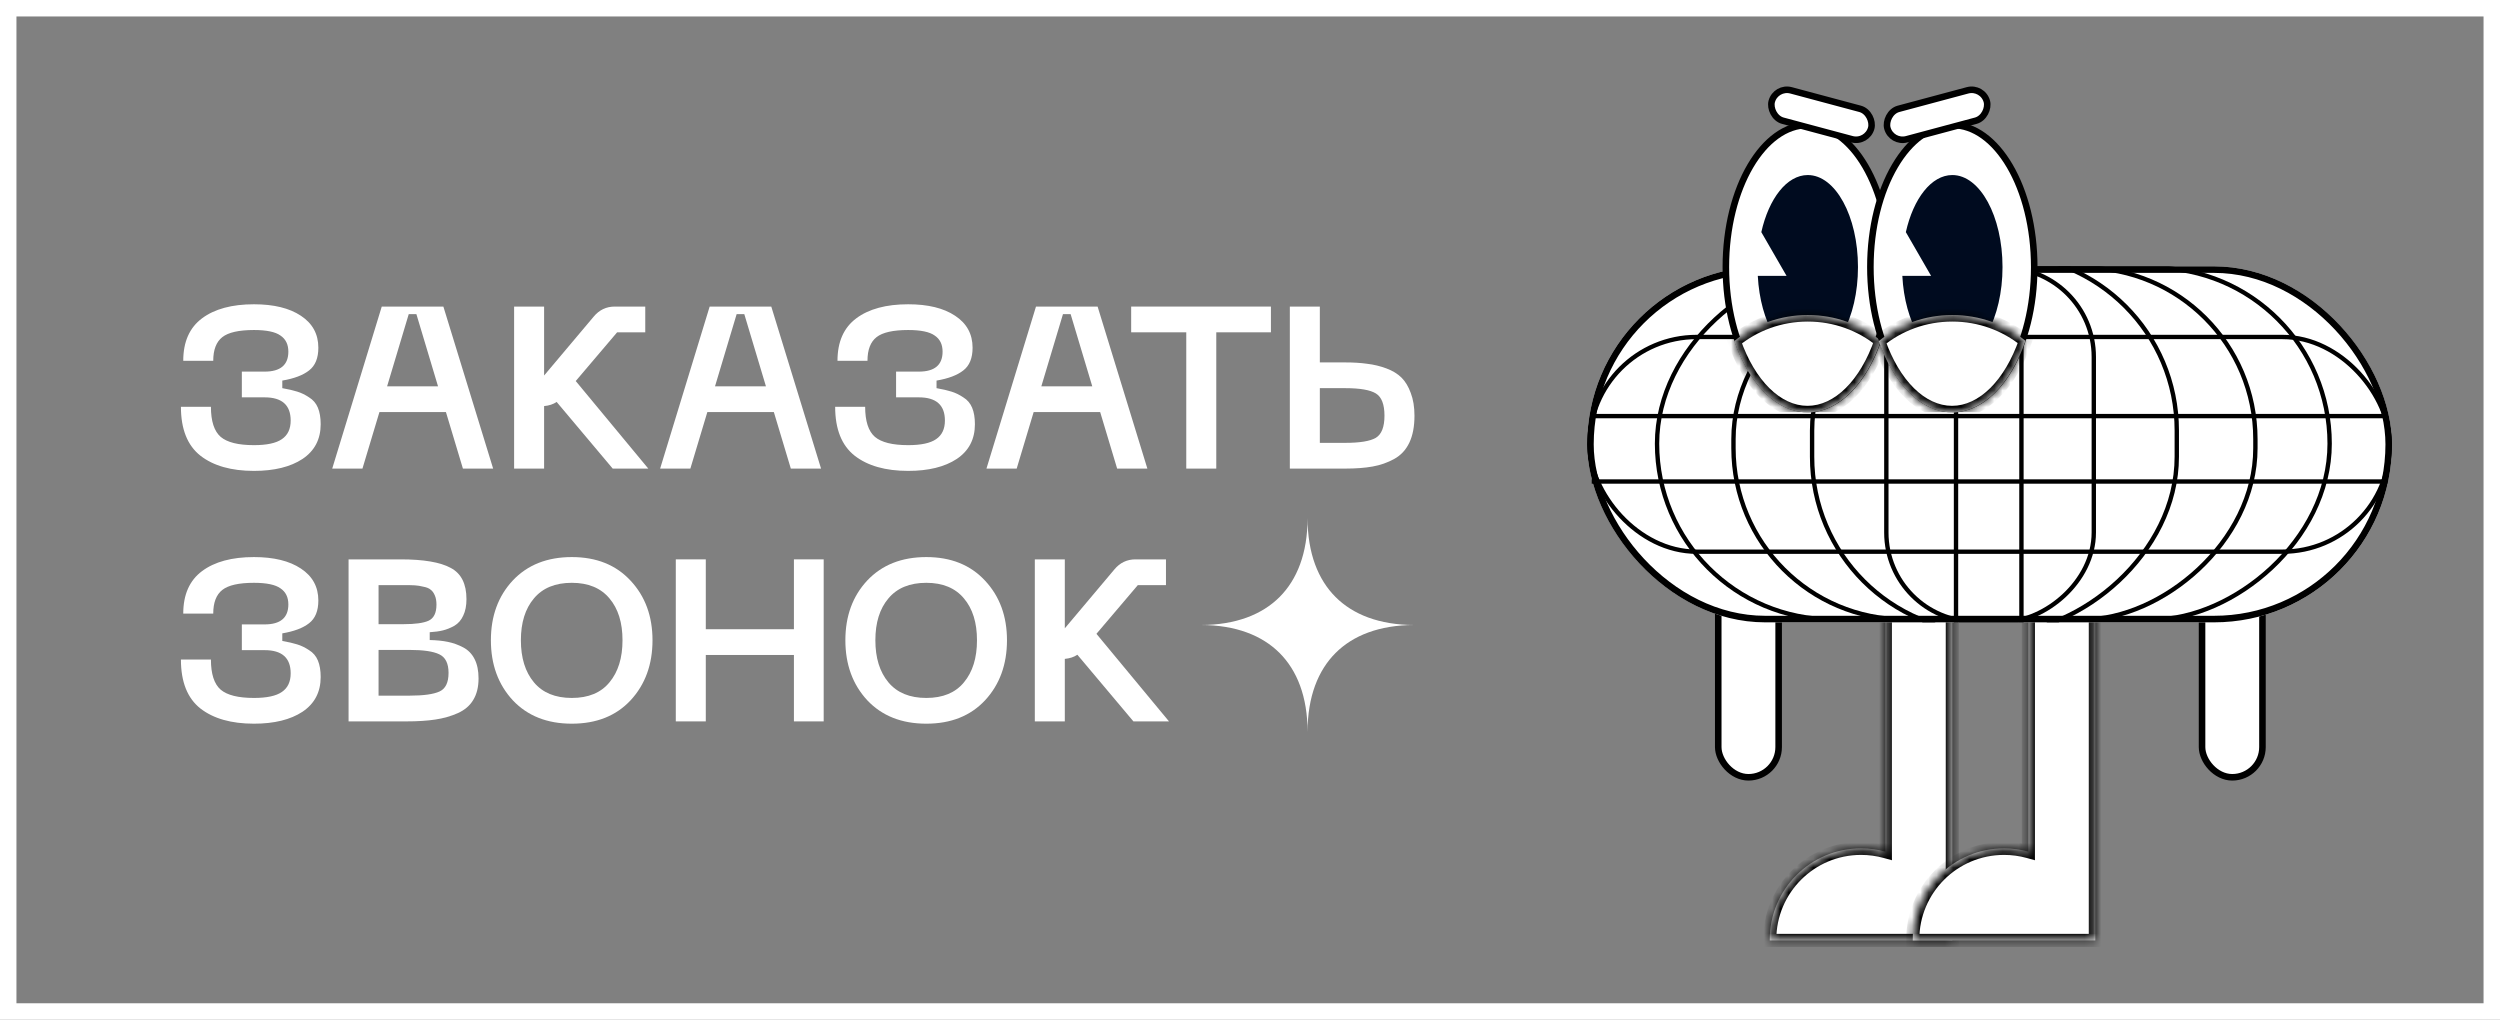
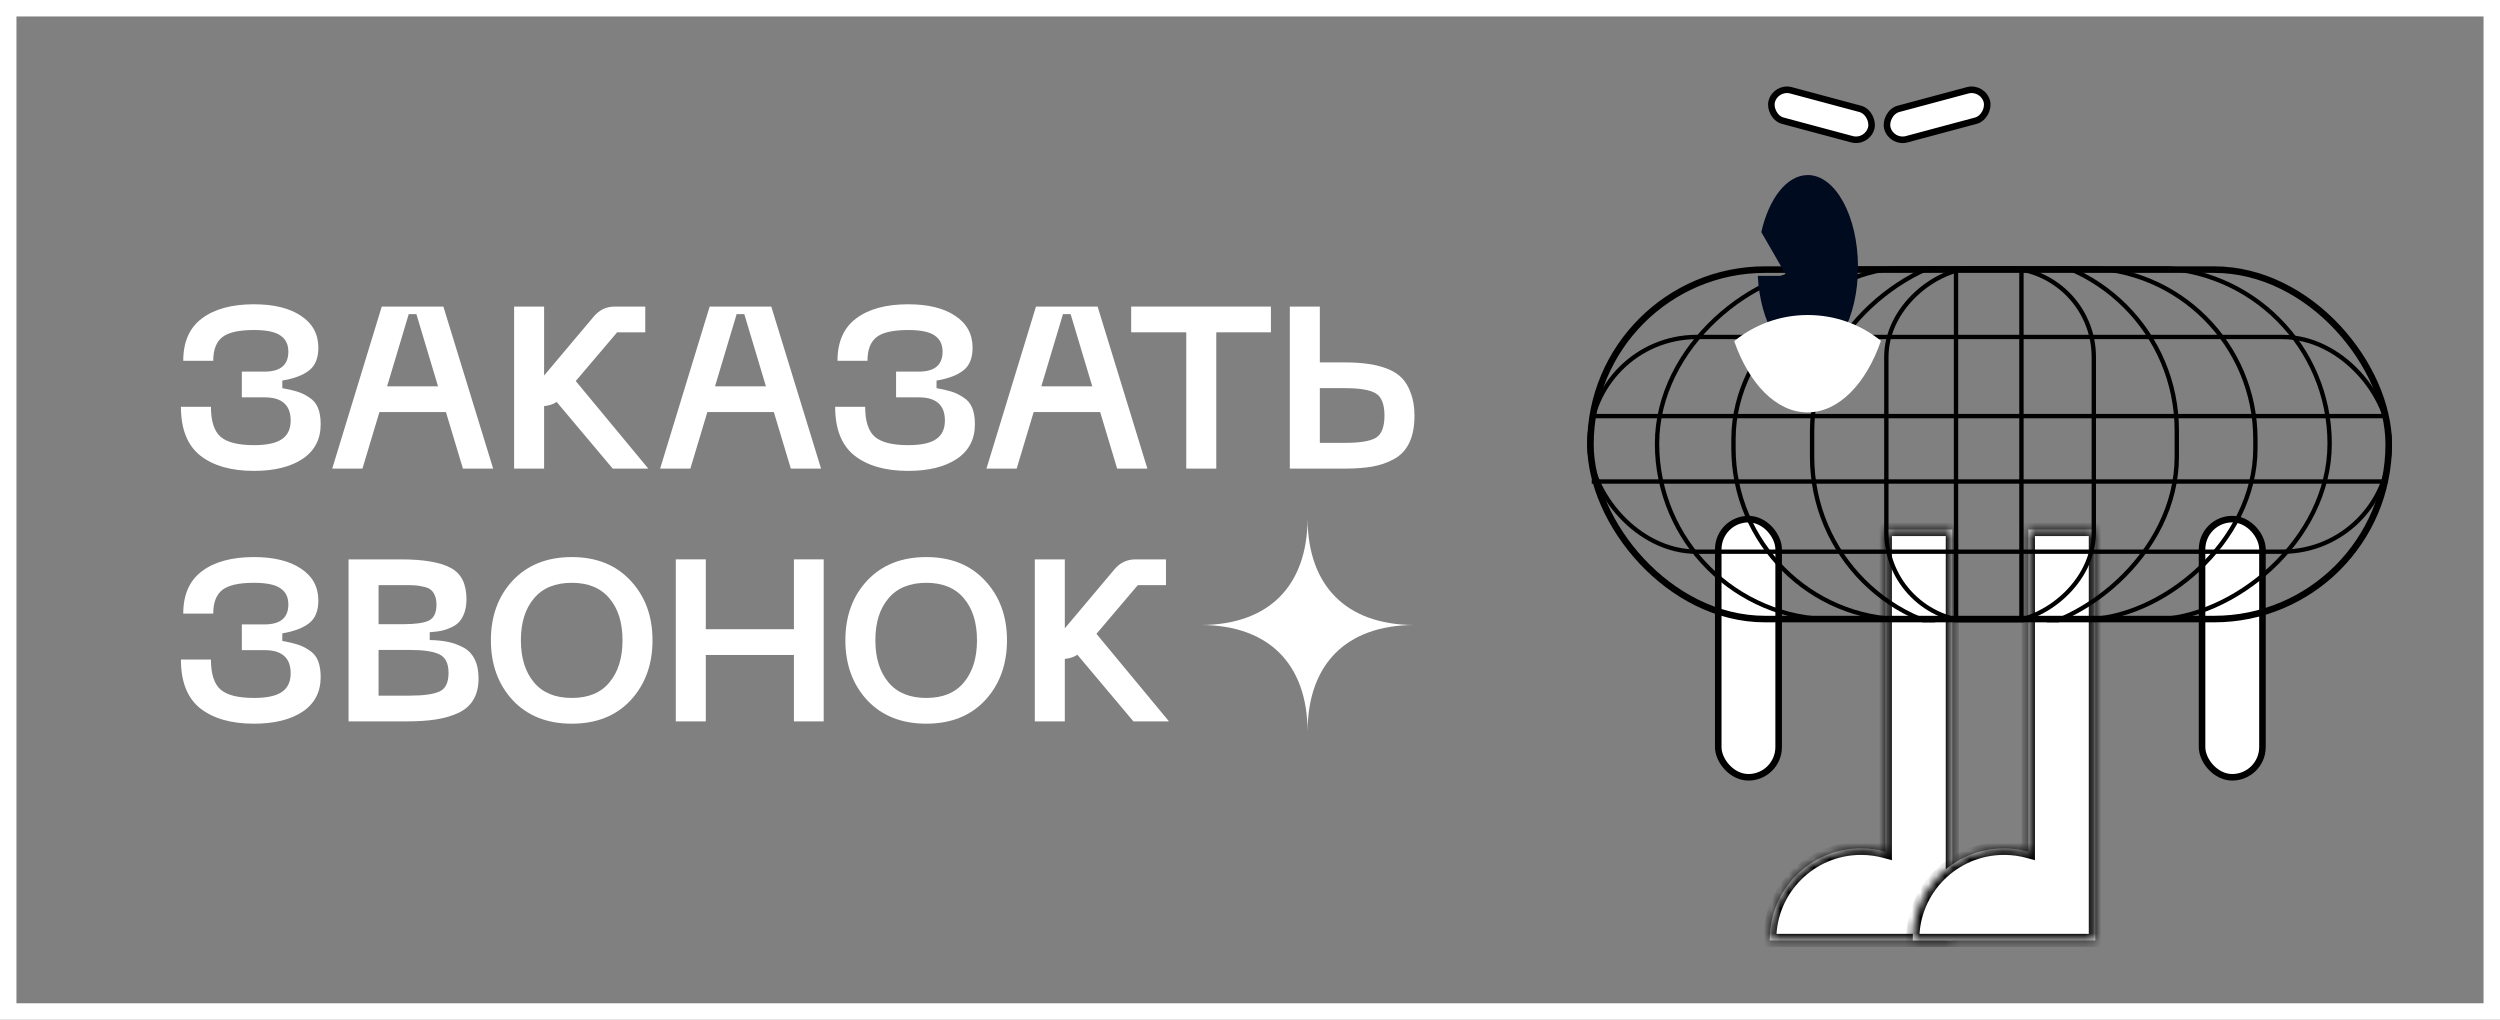
<svg xmlns="http://www.w3.org/2000/svg" width="304" height="124" viewBox="0 0 304 124" fill="none">
  <rect x="0" y="0" width="304" height="124" fill="#808080" stroke="none" />
  <path d="M303 2L303 1L302 1L2 1L1 1L1 2L1 122L1 123L2 123L302 123L303 123L303 122L303 2Z" stroke="white" stroke-width="2" />
  <path fill-rule="evenodd" clip-rule="evenodd" d="M172 76C167.7 76 164.515 74.709 162.403 72.597C160.292 70.485 159 67.3 159 63C159 67.3 157.708 70.485 155.597 72.597C153.485 74.709 150.3 76 146 76C150.3 76 153.485 77.291 155.597 79.403C157.708 81.515 159 84.7 159 89C159 84.7 160.292 81.515 162.403 79.403C164.515 77.291 167.7 76 172 76Z" fill="white" />
  <path d="M22 49.464H25.648C25.648 51.215 26.044 52.435 26.835 53.124C27.627 53.795 28.975 54.13 30.879 54.13C32.443 54.13 33.574 53.888 34.272 53.404C34.988 52.919 35.346 52.165 35.346 51.14C35.346 49.259 34.291 48.318 32.179 48.318H29.408V45.188H32.179C34.102 45.188 35.064 44.377 35.064 42.757C35.064 41.881 34.743 41.229 34.102 40.8C33.48 40.353 32.406 40.13 30.879 40.13C29.05 40.13 27.768 40.419 27.033 40.996C26.298 41.574 25.93 42.533 25.93 43.874H22.283C22.283 41.564 23.046 39.841 24.573 38.705C26.1 37.568 28.202 37 30.879 37C33.292 37 35.196 37.466 36.591 38.397C38.004 39.329 38.711 40.624 38.711 42.282C38.711 43.548 38.334 44.471 37.58 45.048C36.845 45.626 35.761 46.036 34.328 46.278V47.2C35.064 47.33 35.667 47.47 36.138 47.619C36.628 47.768 37.109 48.001 37.58 48.318C38.07 48.616 38.429 49.035 38.655 49.575C38.881 50.116 38.994 50.786 38.994 51.587C38.994 53.413 38.259 54.82 36.788 55.807C35.318 56.776 33.348 57.26 30.879 57.26C28.127 57.26 25.959 56.645 24.375 55.416C22.792 54.168 22 52.184 22 49.464Z" fill="white" />
  <path d="M56.29 56.981L54.225 50.106H46.139L44.074 56.981H40.398L46.421 37.279H53.914L59.966 56.981H56.29ZM47.072 46.976H53.264L50.634 38.202H49.701L47.072 46.976Z" fill="white" />
  <path d="M74.505 56.981L67.69 48.877C67.276 49.156 66.767 49.324 66.163 49.38V56.981H62.516V37.279H66.163V45.663L72.186 38.509C72.865 37.689 73.723 37.279 74.759 37.279H78.464V40.409H75.042L70.009 46.334L78.831 56.981H74.505Z" fill="white" />
  <path d="M96.164 56.981L94.1 50.106H86.013L83.948 56.981H80.272L86.295 37.279H93.788L99.84 56.981H96.164ZM86.946 46.976H93.138L90.508 38.202H89.575L86.946 46.976Z" fill="white" />
  <path d="M101.555 49.464H105.202C105.202 51.215 105.598 52.435 106.39 53.124C107.182 53.795 108.53 54.13 110.434 54.13C111.998 54.13 113.129 53.888 113.827 53.404C114.543 52.919 114.901 52.165 114.901 51.14C114.901 49.259 113.846 48.318 111.734 48.318H108.963V45.188H111.734C113.657 45.188 114.618 44.377 114.618 42.757C114.618 41.881 114.298 41.229 113.657 40.8C113.035 40.353 111.96 40.13 110.434 40.13C108.605 40.13 107.323 40.419 106.588 40.996C105.853 41.574 105.485 42.533 105.485 43.874H101.838C101.838 41.564 102.601 39.841 104.128 38.705C105.655 37.568 107.757 37 110.434 37C112.846 37 114.75 37.466 116.145 38.397C117.559 39.329 118.266 40.624 118.266 42.282C118.266 43.548 117.889 44.471 117.135 45.048C116.4 45.626 115.316 46.036 113.883 46.278V47.2C114.618 47.33 115.222 47.47 115.693 47.619C116.183 47.768 116.664 48.001 117.135 48.318C117.625 48.616 117.983 49.035 118.21 49.575C118.436 50.116 118.549 50.786 118.549 51.587C118.549 53.413 117.814 54.82 116.343 55.807C114.873 56.776 112.903 57.26 110.434 57.26C107.681 57.26 105.513 56.645 103.93 55.416C102.347 54.168 101.555 52.184 101.555 49.464Z" fill="white" />
  <path d="M135.845 56.981L133.78 50.106H125.693L123.629 56.981H119.953L125.976 37.279H133.469L139.52 56.981H135.845ZM126.626 46.976H132.819L130.189 38.202H129.256L126.626 46.976Z" fill="white" />
  <path d="M154.544 37.279V40.409H147.899V56.981H144.251V40.409H137.55V37.279H154.544Z" fill="white" />
  <path d="M160.492 37.279V44.07H163.574C164.592 44.07 165.487 44.126 166.26 44.238C167.052 44.331 167.825 44.517 168.579 44.797C169.333 45.076 169.945 45.449 170.417 45.914C170.888 46.38 171.265 47.004 171.548 47.787C171.849 48.569 172 49.492 172 50.553C172 51.858 171.793 52.947 171.378 53.823C170.963 54.699 170.351 55.36 169.54 55.807C168.729 56.254 167.853 56.562 166.91 56.729C165.987 56.897 164.874 56.981 163.574 56.981H156.844V37.279H160.492ZM160.492 53.851H163.574C165.364 53.851 166.609 53.646 167.306 53.236C168.004 52.808 168.352 51.913 168.352 50.553C168.352 49.175 168.004 48.271 167.306 47.843C166.609 47.414 165.364 47.2 163.574 47.2H160.492V53.851Z" fill="white" />
  <path d="M22 80.203H25.648C25.648 81.954 26.044 83.175 26.835 83.864C27.627 84.535 28.975 84.87 30.879 84.87C32.443 84.87 33.574 84.628 34.272 84.144C34.988 83.659 35.346 82.905 35.346 81.88C35.346 79.998 34.291 79.058 32.179 79.058H29.408V75.928H32.179C34.102 75.928 35.064 75.117 35.064 73.496C35.064 72.621 34.743 71.969 34.102 71.54C33.48 71.093 32.406 70.87 30.879 70.87C29.05 70.87 27.768 71.158 27.033 71.736C26.298 72.313 25.93 73.273 25.93 74.614H22.283C22.283 72.304 23.046 70.581 24.573 69.444C26.1 68.308 28.202 67.74 30.879 67.74C33.292 67.74 35.196 68.206 36.591 69.137C38.004 70.069 38.711 71.363 38.711 73.021C38.711 74.288 38.334 75.21 37.58 75.788C36.845 76.365 35.761 76.775 34.328 77.017V77.94C35.064 78.07 35.667 78.21 36.138 78.359C36.628 78.508 37.109 78.741 37.58 79.058C38.07 79.356 38.429 79.775 38.655 80.315C38.881 80.855 38.994 81.526 38.994 82.327C38.994 84.153 38.259 85.559 36.788 86.547C35.318 87.516 33.348 88 30.879 88C28.127 88 25.959 87.385 24.375 86.156C22.792 84.907 22 82.923 22 80.203Z" fill="white" />
  <path d="M42.386 87.721V68.019H48.719C51.509 68.019 53.536 68.364 54.799 69.053C56.081 69.724 56.722 70.991 56.722 72.854C56.722 73.655 56.59 74.326 56.326 74.866C56.081 75.406 55.722 75.816 55.251 76.095C54.78 76.356 54.318 76.543 53.866 76.654C53.413 76.766 52.876 76.841 52.254 76.878V77.828C53.102 77.847 53.837 77.921 54.459 78.052C55.1 78.182 55.722 78.406 56.326 78.722C56.929 79.039 57.391 79.514 57.711 80.147C58.032 80.781 58.192 81.563 58.192 82.495C58.192 83.538 57.975 84.414 57.542 85.122C57.127 85.811 56.505 86.342 55.675 86.715C54.846 87.087 53.932 87.348 52.932 87.497C51.952 87.646 50.783 87.721 49.426 87.721H42.386ZM46.033 75.9H49.087C50.482 75.9 51.49 75.76 52.112 75.481C52.754 75.183 53.074 74.53 53.074 73.524C53.074 73.077 53.008 72.705 52.876 72.407C52.744 72.09 52.574 71.857 52.367 71.708C52.178 71.54 51.886 71.419 51.49 71.345C51.113 71.251 50.765 71.196 50.444 71.177C50.124 71.158 49.671 71.149 49.087 71.149H46.033V75.9ZM46.033 84.591H49.794C51.49 84.591 52.706 84.423 53.441 84.088C54.177 83.752 54.544 82.998 54.544 81.824C54.544 80.669 54.167 79.915 53.413 79.561C52.678 79.207 51.472 79.03 49.794 79.03H46.033V84.591Z" fill="white" />
  <path d="M62.351 85.15C60.579 83.231 59.693 80.799 59.693 77.856C59.693 74.912 60.579 72.49 62.351 70.59C64.141 68.69 66.535 67.74 69.533 67.74C72.53 67.74 74.915 68.699 76.687 70.618C78.459 72.518 79.345 74.931 79.345 77.856C79.345 80.799 78.459 83.231 76.687 85.15C74.915 87.05 72.53 88 69.533 88C66.535 88 64.141 87.05 62.351 85.15ZM64.924 72.77C63.868 74.018 63.34 75.713 63.34 77.856C63.34 79.998 63.868 81.703 64.924 82.97C65.979 84.237 67.516 84.87 69.533 84.87C71.55 84.87 73.077 84.237 74.114 82.97C75.169 81.703 75.697 79.998 75.697 77.856C75.697 75.713 75.169 74.018 74.114 72.77C73.058 71.503 71.531 70.87 69.533 70.87C67.516 70.87 65.979 71.503 64.924 72.77Z" fill="white" />
  <path d="M96.541 68.019H100.16V87.721H96.541V79.644H85.824V87.721H82.177V68.019H85.824V76.514H96.541V68.019Z" fill="white" />
  <path d="M105.455 85.15C103.683 83.231 102.797 80.799 102.797 77.856C102.797 74.912 103.683 72.49 105.455 70.59C107.246 68.69 109.64 67.74 112.638 67.74C115.635 67.74 118.02 68.699 119.791 70.618C121.563 72.518 122.449 74.931 122.449 77.856C122.449 80.799 121.563 83.231 119.791 85.15C118.02 87.05 115.635 88 112.638 88C109.64 88 107.246 87.05 105.455 85.15ZM108.029 72.77C106.973 74.018 106.445 75.713 106.445 77.856C106.445 79.998 106.973 81.703 108.029 82.97C109.084 84.237 110.621 84.87 112.638 84.87C114.655 84.87 116.182 84.237 117.218 82.97C118.274 81.703 118.802 79.998 118.802 77.856C118.802 75.713 118.274 74.018 117.218 72.77C116.163 71.503 114.636 70.87 112.638 70.87C110.621 70.87 109.084 71.503 108.029 72.77Z" fill="white" />
  <path d="M137.823 87.721L131.008 79.616C130.594 79.896 130.085 80.064 129.481 80.12V87.721H125.834V68.019H129.481V76.403L135.504 69.249C136.183 68.429 137.041 68.019 138.077 68.019H141.782V71.149H138.36L133.327 77.073L142.149 87.721H137.823Z" fill="white" />
  <rect x="208.939" y="63.124" width="7.344" height="31.394" rx="3.672" fill="white" stroke="black" stroke-width="0.797" />
  <rect x="267.77" y="63.124" width="7.344" height="31.394" rx="3.672" fill="white" stroke="black" stroke-width="0.797" />
  <mask id="path-6-inside-1_31_5605" fill="white">
    <path fill-rule="evenodd" clip-rule="evenodd" d="M237.401 64.391H229.261V103.559C228.319 103.299 227.326 103.16 226.301 103.16C220.17 103.16 215.201 108.13 215.201 114.261C215.201 114.293 215.201 114.326 215.201 114.359H237.401C237.401 114.353 237.401 114.348 237.401 114.343H237.401V64.391Z" />
  </mask>
  <path fill-rule="evenodd" clip-rule="evenodd" d="M237.401 64.391H229.261V103.559C228.319 103.299 227.326 103.16 226.301 103.16C220.17 103.16 215.201 108.13 215.201 114.261C215.201 114.293 215.201 114.326 215.201 114.359H237.401C237.401 114.353 237.401 114.348 237.401 114.343H237.401V64.391Z" fill="white" />
  <path d="M229.261 64.391V63.595H228.464V64.391H229.261ZM237.401 64.391H238.198V63.595H237.401V64.391ZM229.261 103.559L229.049 104.327L230.058 104.606V103.559H229.261ZM215.201 114.359L214.405 114.366L214.411 115.156H215.201V114.359ZM237.401 114.359V115.156H238.19L238.197 114.366L237.401 114.359ZM237.401 114.343V113.546H236.61L236.604 114.337L237.401 114.343ZM237.401 114.343V115.139H238.198V114.343H237.401ZM229.261 65.188H237.401V63.595H229.261V65.188ZM230.058 103.559V64.391H228.464V103.559H230.058ZM229.473 102.792C228.462 102.513 227.398 102.364 226.301 102.364V103.957C227.254 103.957 228.175 104.086 229.049 104.327L229.473 102.792ZM226.301 102.364C219.73 102.364 214.404 107.69 214.404 114.261H215.997C215.997 108.57 220.61 103.957 226.301 103.957V102.364ZM214.404 114.261C214.404 114.296 214.404 114.331 214.405 114.366L215.998 114.352C215.997 114.322 215.997 114.291 215.997 114.261H214.404ZM215.201 115.156H237.401V113.562H215.201V115.156ZM238.197 114.366C238.197 114.36 238.197 114.354 238.198 114.348L236.604 114.337C236.604 114.342 236.604 114.347 236.604 114.352L238.197 114.366ZM237.401 113.546H237.401V115.139H237.401V113.546ZM236.605 64.391V114.343H238.198V64.391H236.605Z" fill="black" mask="url(#path-6-inside-1_31_5605)" />
  <mask id="path-8-inside-2_31_5605" fill="white">
    <path fill-rule="evenodd" clip-rule="evenodd" d="M254.791 64.391H246.651V103.559C245.709 103.299 244.716 103.16 243.691 103.16C237.561 103.16 232.591 108.13 232.591 114.261C232.591 114.293 232.591 114.326 232.591 114.359H254.791C254.791 114.353 254.791 114.348 254.791 114.343H254.791V64.391Z" />
  </mask>
  <path fill-rule="evenodd" clip-rule="evenodd" d="M254.791 64.391H246.651V103.559C245.709 103.299 244.716 103.16 243.691 103.16C237.561 103.16 232.591 108.13 232.591 114.261C232.591 114.293 232.591 114.326 232.591 114.359H254.791C254.791 114.353 254.791 114.348 254.791 114.343H254.791V64.391Z" fill="white" />
  <path d="M246.651 64.391V63.595H245.855V64.391H246.651ZM254.791 64.391H255.588V63.595H254.791V64.391ZM246.651 103.559L246.439 104.327L247.448 104.606V103.559H246.651ZM232.591 114.359L231.795 114.366L231.801 115.156H232.591V114.359ZM254.791 114.359V115.156H255.581L255.588 114.366L254.791 114.359ZM254.791 114.343V113.546H254L253.994 114.337L254.791 114.343ZM254.791 114.343V115.139H255.588V114.343H254.791ZM246.651 65.188H254.791V63.595H246.651V65.188ZM247.448 103.559V64.391H245.855V103.559H247.448ZM246.863 102.792C245.852 102.513 244.788 102.364 243.691 102.364V103.957C244.644 103.957 245.565 104.086 246.439 104.327L246.863 102.792ZM243.691 102.364C237.121 102.364 231.794 107.69 231.794 114.261H233.387C233.387 108.57 238.001 103.957 243.691 103.957V102.364ZM231.794 114.261C231.794 114.296 231.794 114.331 231.795 114.366L233.388 114.352C233.388 114.322 233.387 114.291 233.387 114.261H231.794ZM232.591 115.156H254.791V113.562H232.591V115.156ZM255.588 114.366C255.588 114.36 255.588 114.354 255.588 114.348L253.994 114.337C253.994 114.342 253.994 114.347 253.994 114.352L255.588 114.366ZM254.791 113.546H254.791V115.139H254.791V113.546ZM253.995 64.391V114.343H255.588V64.391H253.995Z" fill="black" mask="url(#path-8-inside-2_31_5605)" />
  <g clip-path="url(#clip0_31_5605)">
-     <rect x="193" y="32.386" width="97.867" height="43.291" rx="21.645" fill="white" />
    <rect x="254.606" y="32.571" width="43.018" height="25.227" rx="10.835" transform="rotate(90 254.606 32.571)" stroke="black" stroke-width="0.531" />
    <rect x="264.697" y="30.978" width="45.939" height="44.346" rx="21.38" transform="rotate(90 264.697 30.978)" stroke="black" stroke-width="0.531" />
    <rect x="274.256" y="32.571" width="42.753" height="63.465" rx="20.825" transform="rotate(90 274.256 32.571)" stroke="black" stroke-width="0.531" />
    <rect x="283.285" y="32.571" width="42.753" height="81.788" rx="21.376" transform="rotate(90 283.285 32.571)" stroke="black" stroke-width="0.531" />
    <rect x="290.602" y="67.086" width="97.336" height="26.11" rx="13.055" transform="rotate(-180 290.602 67.086)" stroke="black" stroke-width="0.531" />
    <rect x="193.398" y="32.784" width="97.071" height="42.494" rx="21.247" stroke="black" stroke-width="0.797" />
    <line x1="237.851" y1="32.941" x2="237.851" y2="75.677" stroke="black" stroke-width="0.531" />
    <line x1="245.807" y1="32.941" x2="245.807" y2="75.677" stroke="black" stroke-width="0.531" />
    <line x1="290.312" y1="50.597" x2="193.555" y2="50.597" stroke="black" stroke-width="0.531" />
    <line x1="290.312" y1="58.552" x2="193.555" y2="58.552" stroke="black" stroke-width="0.531" />
  </g>
  <g clip-path="url(#clip1_31_5605)">
-     <path d="M229.788 32.478C229.788 37.299 228.641 41.644 226.808 44.77C224.969 47.905 222.487 49.748 219.826 49.748C217.164 49.748 214.682 47.905 212.843 44.77C211.01 41.644 209.864 37.299 209.864 32.478C209.864 27.657 211.01 23.312 212.843 20.186C214.682 17.051 217.164 15.208 219.826 15.208C222.487 15.208 224.969 17.051 226.808 20.186C228.641 23.312 229.788 27.657 229.788 32.478Z" fill="white" stroke="black" stroke-width="0.797" />
    <path fill-rule="evenodd" clip-rule="evenodd" d="M219.825 43.671C223.197 43.671 225.93 38.66 225.93 32.478C225.93 26.296 223.197 21.285 219.825 21.285C217.274 21.285 215.088 24.154 214.176 28.227L217.244 33.542H213.747C214.039 39.224 216.649 43.671 219.825 43.671Z" fill="#000B1F" />
    <mask id="path-23-inside-3_31_5605" fill="white">
-       <path fill-rule="evenodd" clip-rule="evenodd" d="M228.722 41.446C226.919 46.653 223.596 50.146 219.793 50.146C216.001 50.146 212.685 46.671 210.879 41.487C213.295 39.502 216.417 38.306 219.826 38.306C223.211 38.306 226.313 39.486 228.722 41.446Z" />
-     </mask>
+       </mask>
    <path fill-rule="evenodd" clip-rule="evenodd" d="M228.722 41.446C226.919 46.653 223.596 50.146 219.793 50.146C216.001 50.146 212.685 46.671 210.879 41.487C213.295 39.502 216.417 38.306 219.826 38.306C223.211 38.306 226.313 39.486 228.722 41.446Z" fill="white" />
    <path d="M228.722 41.446L229.474 41.707L229.657 41.18L229.225 40.828L228.722 41.446ZM210.879 41.487L210.374 40.872L209.944 41.224L210.127 41.749L210.879 41.487ZM227.969 41.186C226.2 46.296 223.068 49.349 219.793 49.349V50.943C224.124 50.943 227.639 47.01 229.474 41.707L227.969 41.186ZM219.793 49.349C216.528 49.349 213.404 46.313 211.632 41.225L210.127 41.749C211.966 47.03 215.475 50.943 219.793 50.943V49.349ZM211.385 42.103C213.662 40.232 216.606 39.102 219.826 39.102V37.509C216.228 37.509 212.928 38.773 210.374 40.872L211.385 42.103ZM219.826 39.102C223.023 39.102 225.949 40.216 228.219 42.064L229.225 40.828C226.677 38.755 223.399 37.509 219.826 37.509V39.102Z" fill="black" mask="url(#path-23-inside-3_31_5605)" />
  </g>
  <g clip-path="url(#clip2_31_5605)">
    <path d="M247.363 32.478C247.363 37.299 246.216 41.644 244.383 44.77C242.544 47.905 240.062 49.748 237.401 49.748C234.739 49.748 232.257 47.905 230.419 44.77C228.585 41.644 227.439 37.299 227.439 32.478C227.439 27.657 228.585 23.312 230.419 20.186C232.257 17.051 234.739 15.208 237.401 15.208C240.062 15.208 242.544 17.051 244.383 20.186C246.216 23.312 247.363 27.657 247.363 32.478Z" fill="white" stroke="black" stroke-width="0.797" />
    <path fill-rule="evenodd" clip-rule="evenodd" d="M237.401 43.671C240.772 43.671 243.506 38.66 243.506 32.478C243.506 26.296 240.772 21.285 237.401 21.285C234.85 21.285 232.664 24.153 231.751 28.227L234.82 33.542H231.323C231.615 39.224 234.225 43.671 237.401 43.671Z" fill="#000B1F" />
    <mask id="path-27-inside-4_31_5605" fill="white">
      <path fill-rule="evenodd" clip-rule="evenodd" d="M246.297 41.446C244.495 46.653 241.171 50.146 237.369 50.146C233.576 50.146 230.26 46.671 228.455 41.487C230.87 39.502 233.992 38.306 237.401 38.306C240.786 38.306 243.888 39.486 246.297 41.446Z" />
    </mask>
    <path fill-rule="evenodd" clip-rule="evenodd" d="M246.297 41.446C244.495 46.653 241.171 50.146 237.369 50.146C233.576 50.146 230.26 46.671 228.455 41.487C230.87 39.502 233.992 38.306 237.401 38.306C240.786 38.306 243.888 39.486 246.297 41.446Z" fill="white" />
    <path d="M246.297 41.446L247.05 41.707L247.232 41.18L246.8 40.828L246.297 41.446ZM228.455 41.487L227.949 40.872L227.52 41.224L227.702 41.749L228.455 41.487ZM245.544 41.186C243.775 46.296 240.643 49.349 237.369 49.349V50.943C241.699 50.943 245.214 47.01 247.05 41.707L245.544 41.186ZM237.369 49.349C234.103 49.349 230.979 46.313 229.207 41.225L227.702 41.749C229.541 47.03 233.05 50.943 237.369 50.943V49.349ZM228.96 42.103C231.237 40.232 234.181 39.102 237.401 39.102V37.509C233.803 37.509 230.503 38.773 227.949 40.872L228.96 42.103ZM237.401 39.102C240.598 39.102 243.524 40.216 245.794 42.064L246.8 40.828C244.253 38.755 240.974 37.509 237.401 37.509V39.102Z" fill="black" mask="url(#path-27-inside-4_31_5605)" />
  </g>
  <rect x="215.939" y="10.488" width="12.524" height="3.828" rx="1.914" transform="rotate(15 215.939 10.488)" fill="white" stroke="black" stroke-width="0.797" />
  <rect x="-0.282" y="0.488" width="12.524" height="3.828" rx="1.914" transform="matrix(-0.966 0.259 0.259 0.966 240.707 10.089)" fill="white" stroke="black" stroke-width="0.797" />
  <defs>
    <clipPath id="clip0_31_5605">
      <rect width="97.867" height="43.291" fill="white" transform="translate(193 32.386)" />
    </clipPath>
    <clipPath id="clip1_31_5605">
      <rect width="20.721" height="35.336" fill="white" transform="translate(209.465 14.81)" />
    </clipPath>
    <clipPath id="clip2_31_5605">
-       <rect width="20.721" height="35.336" fill="white" transform="translate(227.041 14.81)" />
-     </clipPath>
+       </clipPath>
  </defs>
</svg>